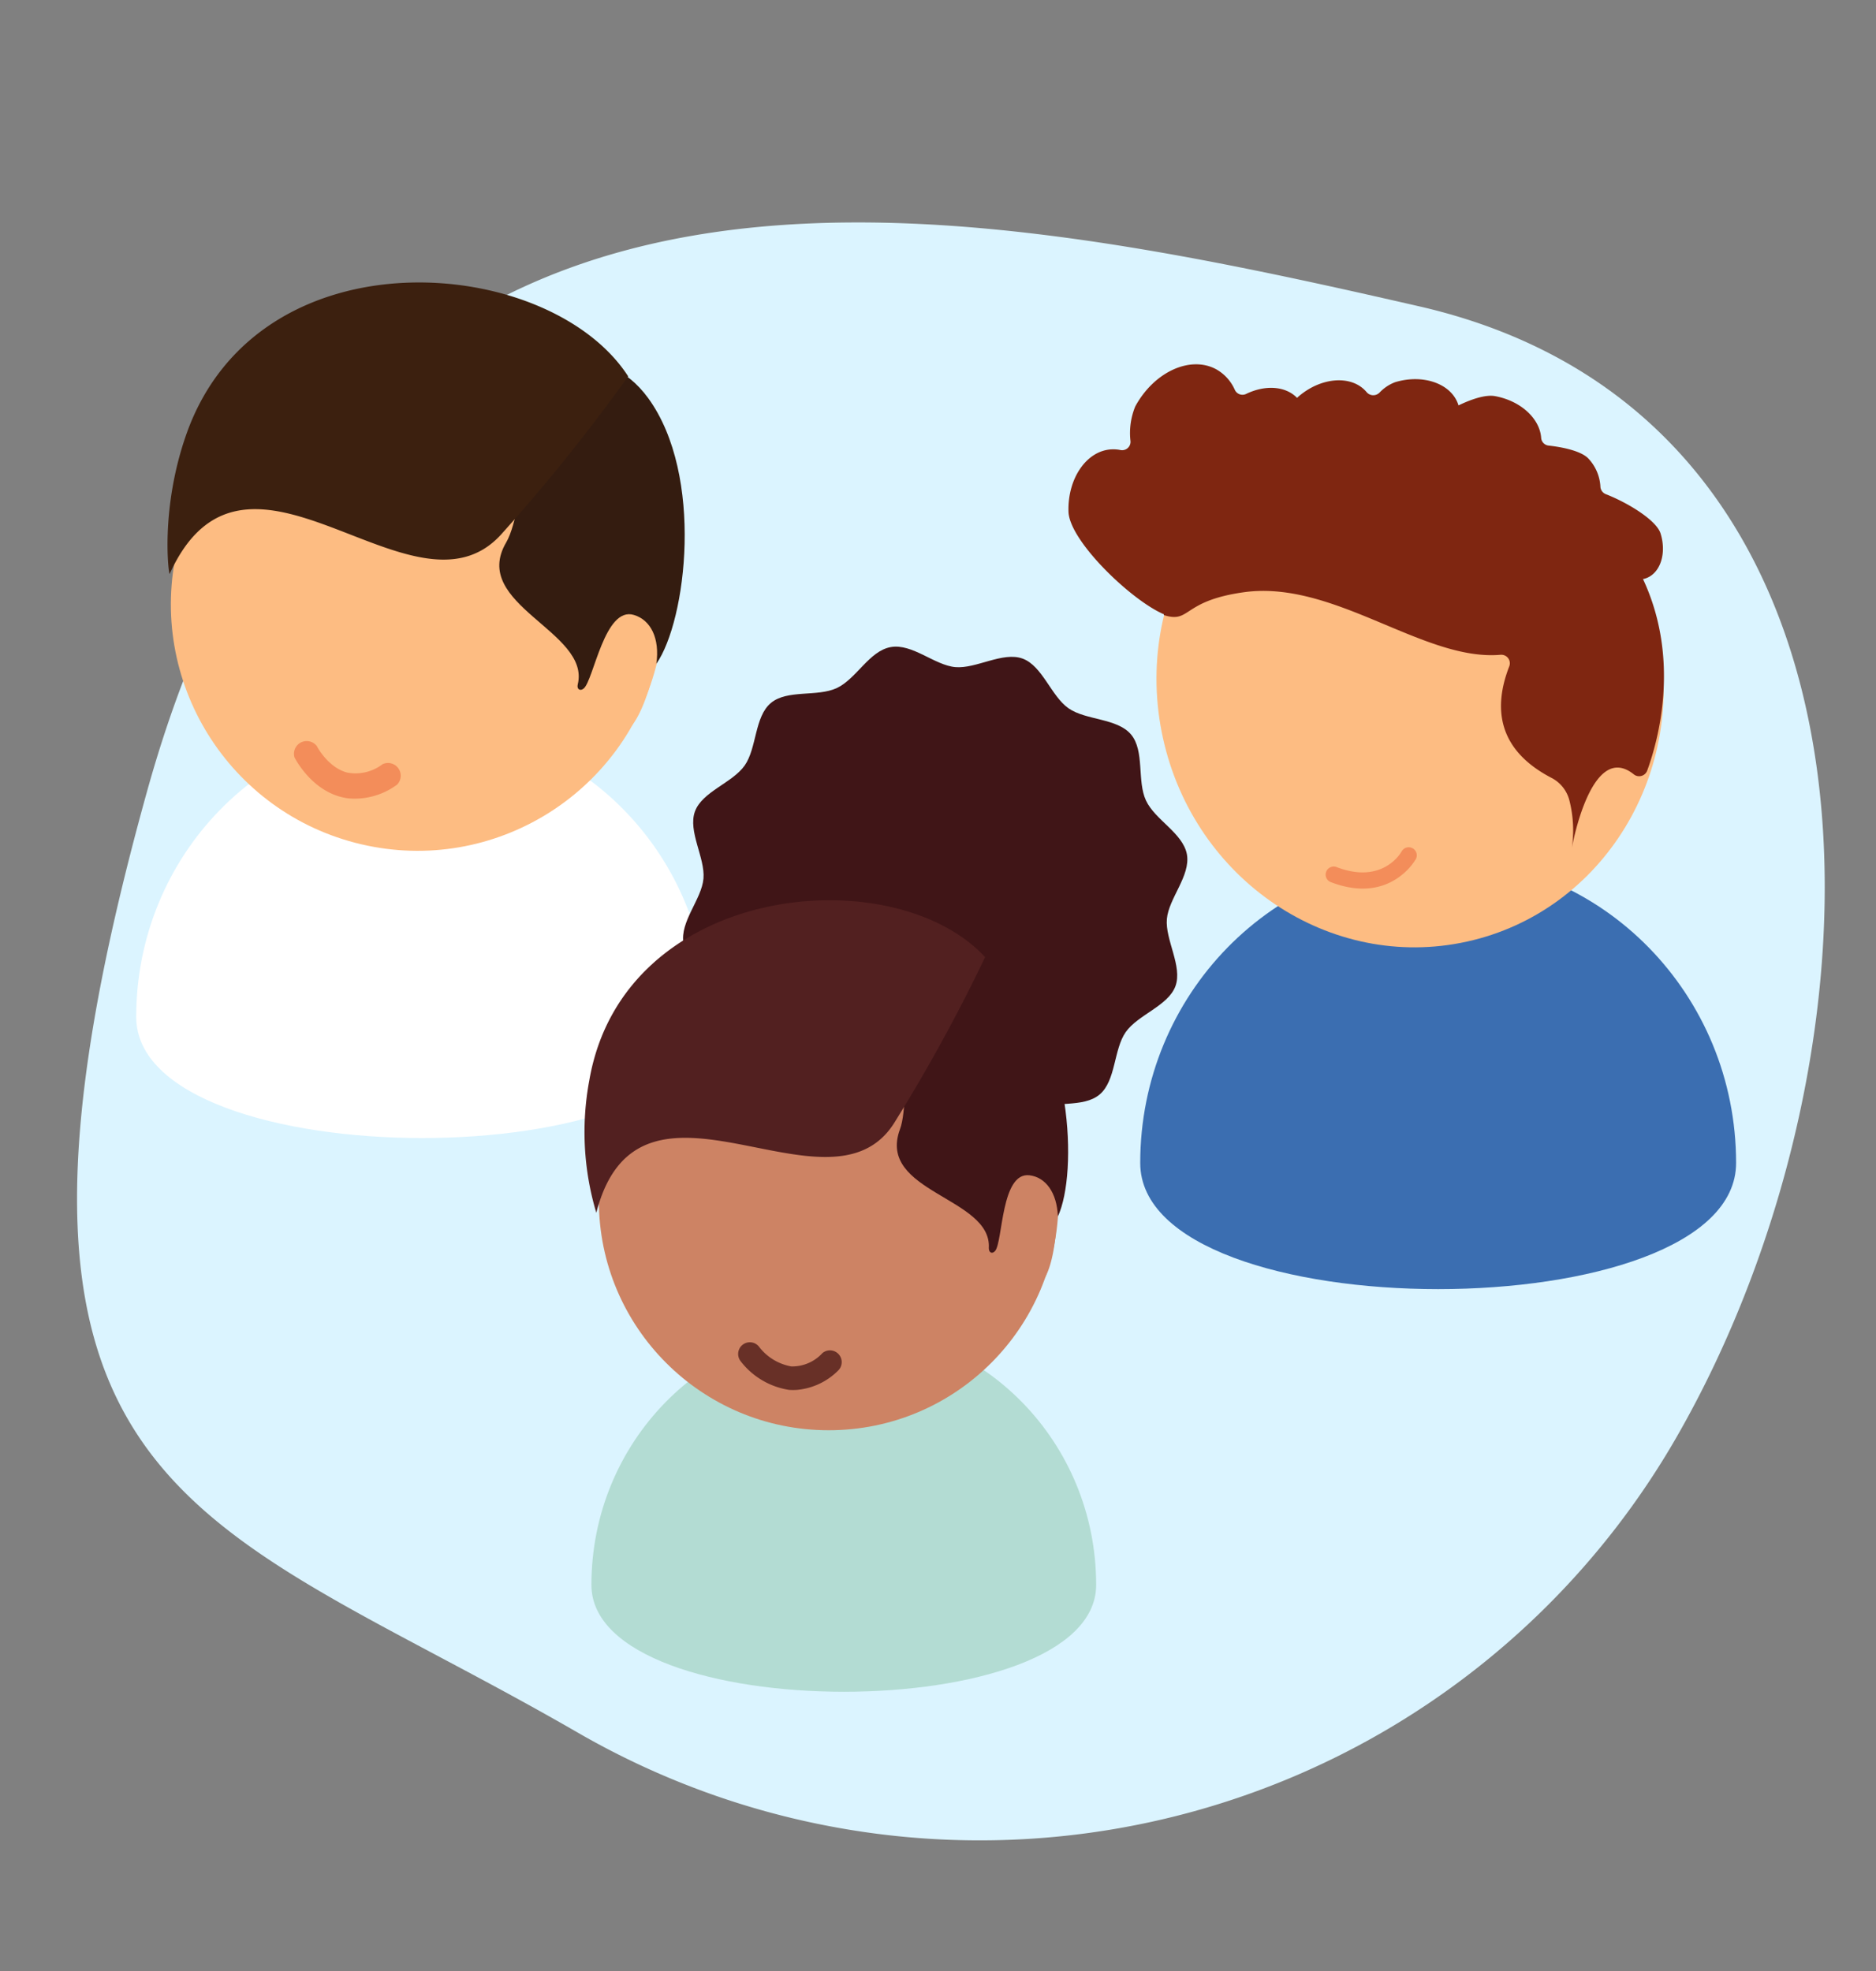
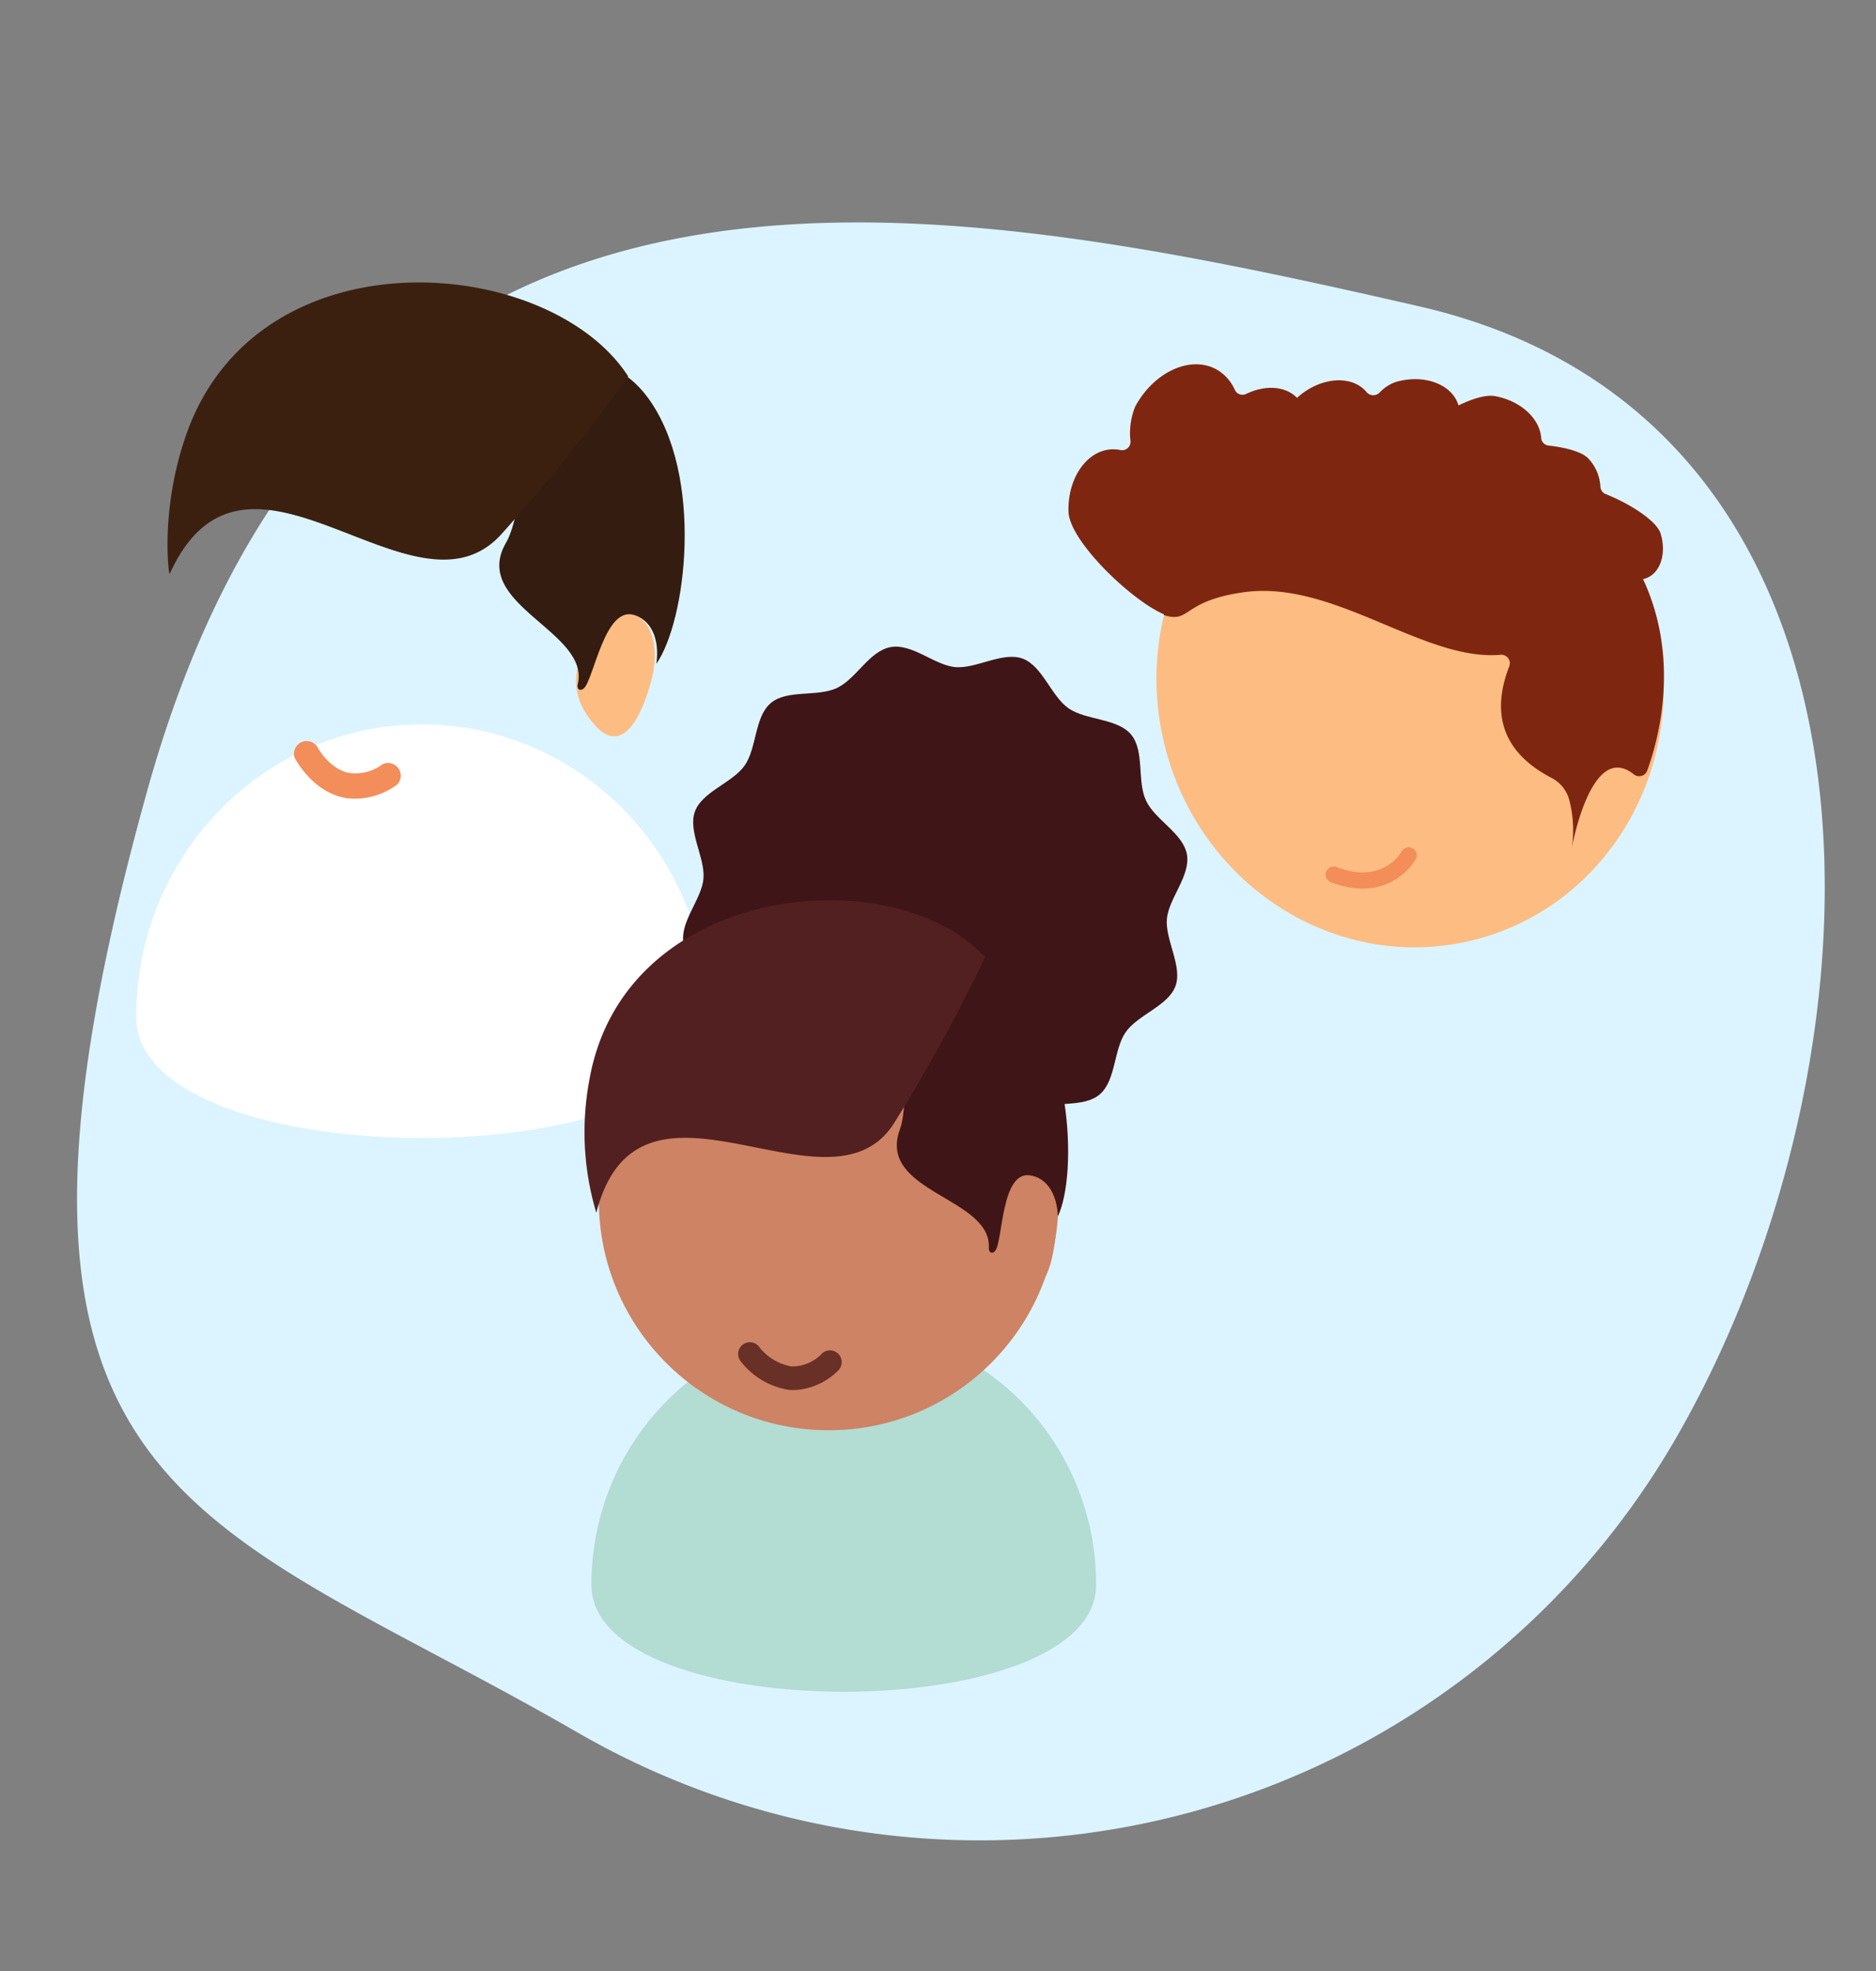
<svg xmlns="http://www.w3.org/2000/svg" id="Calque_1" data-name="Calque 1" viewBox="0 0 295 310">
  <rect x="0" y="0" width="295" height="310" fill="#808080" stroke="none" />
  <defs>
    <style>.cls-1{fill:#dbf4ff;}.cls-2{fill:#fff;}.cls-3{fill:#fdbc82;}.cls-4{fill:#f38d5a;}.cls-5{fill:#341c10;}.cls-6{fill:#3c200f;}.cls-7{fill:#3b6eb1;}.cls-8{fill:#7f2611;}.cls-9{fill:#b3dcd3;}.cls-10{fill:#401517;}.cls-11{fill:#cd8364;}.cls-12{fill:#683027;}.cls-13{fill:#522020;}</style>
  </defs>
  <g id="ILLUSTRATION_BENEF" data-name="ILLUSTRATION BENEF">
    <path id="Tracé_282" data-name="Tracé 282" class="cls-1" d="M23.13,124.44c31.05-111.63,121.73-94.2,200-76.27s75.27,117.65,40.37,178.09A126.36,126.36,0,0,1,90.9,272.52C30.46,237.62-7.91,236.07,23.13,124.44Z" />
    <g id="GARCON">
      <path id="Tracé_887" data-name="Tracé 887" class="cls-2" d="M66.31,113.93c24.83,0,45,20.57,45,46s-89.89,25.38-89.89,0S41.49,113.93,66.31,113.93Z" />
      <g id="Groupe_117" data-name="Groupe 117">
-         <circle id="Ellipse_18" data-name="Ellipse 18" class="cls-3" cx="65.64" cy="95.03" r="38.77" transform="translate(-41.87 137.22) rotate(-76.79)" />
-         <path id="Tracé_128" data-name="Tracé 128" class="cls-3" d="M102.32,107.39c-2.59,9.1-5.86,9.77-8.52,6.92-2.22-2.36-4.25-5.8-2.62-10.66s5.44-8,8.52-6.93S103.73,102.46,102.32,107.39Z" />
+         <path id="Tracé_128" data-name="Tracé 128" class="cls-3" d="M102.32,107.39c-2.59,9.1-5.86,9.77-8.52,6.92-2.22-2.36-4.25-5.8-2.62-10.66s5.44-8,8.52-6.93S103.73,102.46,102.32,107.39" />
        <path id="Tracé_129" data-name="Tracé 129" class="cls-4" d="M54.84,125.57a9.77,9.77,0,0,1-1.33-.26c-4.7-1.28-7.09-6-7.19-6.16a2,2,0,0,1,3.53-1.77h0c0,.05,1.74,3.32,4.72,4.12a7,7,0,0,0,5.57-1.3,2,2,0,0,1,2.24,3.26l-.09.05A11.19,11.19,0,0,1,54.84,125.57Z" />
      </g>
      <path id="Tracé_132" data-name="Tracé 132" class="cls-5" d="M90.85,107.65c-.18.73.37,1.11.94.63,1.57-1.32,3.28-13,7.91-11.56,2.62.79,4.08,3.66,3.51,7.68,4.73-6.77,7.54-29.63-1.27-41.77-7.13-9.81-18.23-4.76-18.23-4.76s-1,22.08-4.1,27.42C73.83,95.11,92.91,99.27,90.85,107.65Z" />
      <path id="Tracé_134" data-name="Tracé 134" class="cls-6" d="M98.78,59.19C86.39,40,40.91,36.19,29.41,68,25.1,80,26.55,90.56,26.68,90.26c12.06-26.55,38.26,9,52.1-6.18A288.05,288.05,0,0,0,98.78,59.19Z" />
    </g>
    <g id="GARCON_2" data-name="GARCON 2">
-       <path id="Tracé_890" data-name="Tracé 890" class="cls-7" d="M226.15,135C252,135,273,156.44,273,182.9s-93.7,26.46-93.7,0S200.28,135,226.15,135Z" />
      <ellipse id="FACE" class="cls-3" cx="221.74" cy="107.52" rx="39.79" ry="41.53" transform="translate(-17.94 50.22) rotate(-12.42)" />
      <path id="CHEVEUX" class="cls-8" d="M174.86,70.67a5.62,5.62,0,0,1,1.29.1,1.32,1.32,0,0,0,1.62-1.38,11,11,0,0,1,.75-5.47c2.95-5.43,8.65-8.05,12.73-5.84a6.87,6.87,0,0,1,2.92,3.22,1.32,1.32,0,0,0,1.75.67h0c3-1.46,6.2-1.29,8.05.61a3.4,3.4,0,0,1,.34-.32c3.58-3,8.31-3.29,10.57-.61l0,0a1.37,1.37,0,0,0,1.92.21l.1-.08a6.5,6.5,0,0,1,2.51-1.68c4.48-1.34,8.93.3,9.94,3.66h0c2.26-1.09,4.35-1.71,5.74-1.46,4.08.75,7.06,3.56,7.26,6.59a1.31,1.31,0,0,0,1.19,1.19c2.75.31,5.32,1,6.28,2.09a7,7,0,0,1,1.84,4.3,1.35,1.35,0,0,0,.83,1.24c3.6,1.41,7.94,4.11,8.62,6.15,1,3.15,0,6.34-2.38,7.12a2.22,2.22,0,0,1-.37.09c5.94,12.69,2.38,25.42.66,30.13a1.35,1.35,0,0,1-1.72.8,1.28,1.28,0,0,1-.38-.21c-6.73-5.42-9.74,11.52-9.74,11.52a19.05,19.05,0,0,0-.36-7.29,5.51,5.51,0,0,0-2.83-3.67c-8.56-4.45-9.18-11.06-6.66-17.55a1.34,1.34,0,0,0-.78-1.74,1.37,1.37,0,0,0-.6-.08c-12.12,1.05-26.15-11.81-40.34-9.84-9.82,1.37-8.33,4.94-12.59,3.6l0-.13c-5.08-2.15-14.87-11.52-15-16.14C167.86,75.21,170.91,70.81,174.86,70.67Z" />
      <path id="Tracé_889" data-name="Tracé 889" class="cls-4" d="M220.54,137.52a9.29,9.29,0,0,0,2.13-2.46,1.27,1.27,0,0,0-2.24-1.19c-.13.23-3,5.32-10.33,2.47a1.27,1.27,0,0,0-.92,2.36C214.78,140.89,218.46,139.25,220.54,137.52Z" />
    </g>
    <g id="FILLE">
      <path id="Tracé_888" data-name="Tracé 888" class="cls-9" d="M132.69,208.67c21.91,0,39.68,18.17,39.68,40.59S93,271.67,93,249.26,110.77,208.67,132.69,208.67Z" />
      <g id="Groupe_917" data-name="Groupe 917">
        <g id="Groupe_2045" data-name="Groupe 2045">
          <path id="Tracé_848" data-name="Tracé 848" class="cls-10" d="M186.64,134.36c.6,3.39-2.86,6.91-3.15,10.17s2.49,7.45,1.35,10.56-5.9,4.49-7.82,7.23-1.53,7.65-4.11,9.82-7.31.92-10.38,2.35-5.1,5.85-8.48,6.45-6.9-2.87-10.17-3.15-7.45,2.48-10.56,1.34-4.49-5.9-7.22-7.82-7.66-1.53-9.83-4.1-.92-7.31-2.35-10.39-5.84-5.09-6.44-8.47,2.86-6.91,3.14-10.17-2.48-7.44-1.34-10.56,5.9-4.49,7.82-7.23,1.53-7.65,4.11-9.82,7.3-.92,10.38-2.36,5.09-5.84,8.48-6.44,6.9,2.87,10.17,3.15,7.44-2.48,10.56-1.34,4.49,5.91,7.23,7.82,7.65,1.53,9.82,4.11.92,7.3,2.35,10.38S186,131,186.64,134.36Z" />
        </g>
        <g id="Groupe_2046" data-name="Groupe 2046">
          <circle id="Ellipse_92" data-name="Ellipse 92" class="cls-11" cx="130.31" cy="188.8" r="36.14" />
          <path id="Tracé_849" data-name="Tracé 849" class="cls-11" d="M166,194.2c-.91,8.77-3.8,9.92-6.7,7.74a9.33,9.33,0,0,1-4.14-9.36c.71-4.73,3.71-8.19,6.7-7.75S166.48,189.45,166,194.2Z" />
          <path id="Tracé_850" data-name="Tracé 850" class="cls-12" d="M125.34,218.59a9,9,0,0,1-1.27,0,11.88,11.88,0,0,1-7.59-4.49,1.84,1.84,0,1,1,2.87-2.31.44.44,0,0,1,.08.11h0a8.18,8.18,0,0,0,5,3,6.43,6.43,0,0,0,4.9-2.1,1.85,1.85,0,0,1,2.52,2.7h0A10.46,10.46,0,0,1,125.34,218.59Z" />
          <path id="Tracé_851" data-name="Tracé 851" class="cls-10" d="M155.49,196.3c0,.69.52,1,1,.43,1.22-1.47.91-12.42,5.39-11.89,2.53.3,4.33,2.7,4.47,6.48,3.23-7,2.12-28.43-8-38.14-8.13-7.86-17.5-1.42-17.5-1.42s2.69,20.43.67,25.84C137.83,187.55,156,188.27,155.49,196.3Z" />
          <path id="Tracé_852" data-name="Tracé 852" class="cls-13" d="M154.91,150.53c-14.49-15.64-56.85-11.73-62.24,19.37a44.29,44.29,0,0,0,1.1,20.84c6.76-26.33,36.58,2.08,46.83-14.11A268.55,268.55,0,0,0,154.91,150.53Z" />
        </g>
      </g>
    </g>
  </g>
</svg>